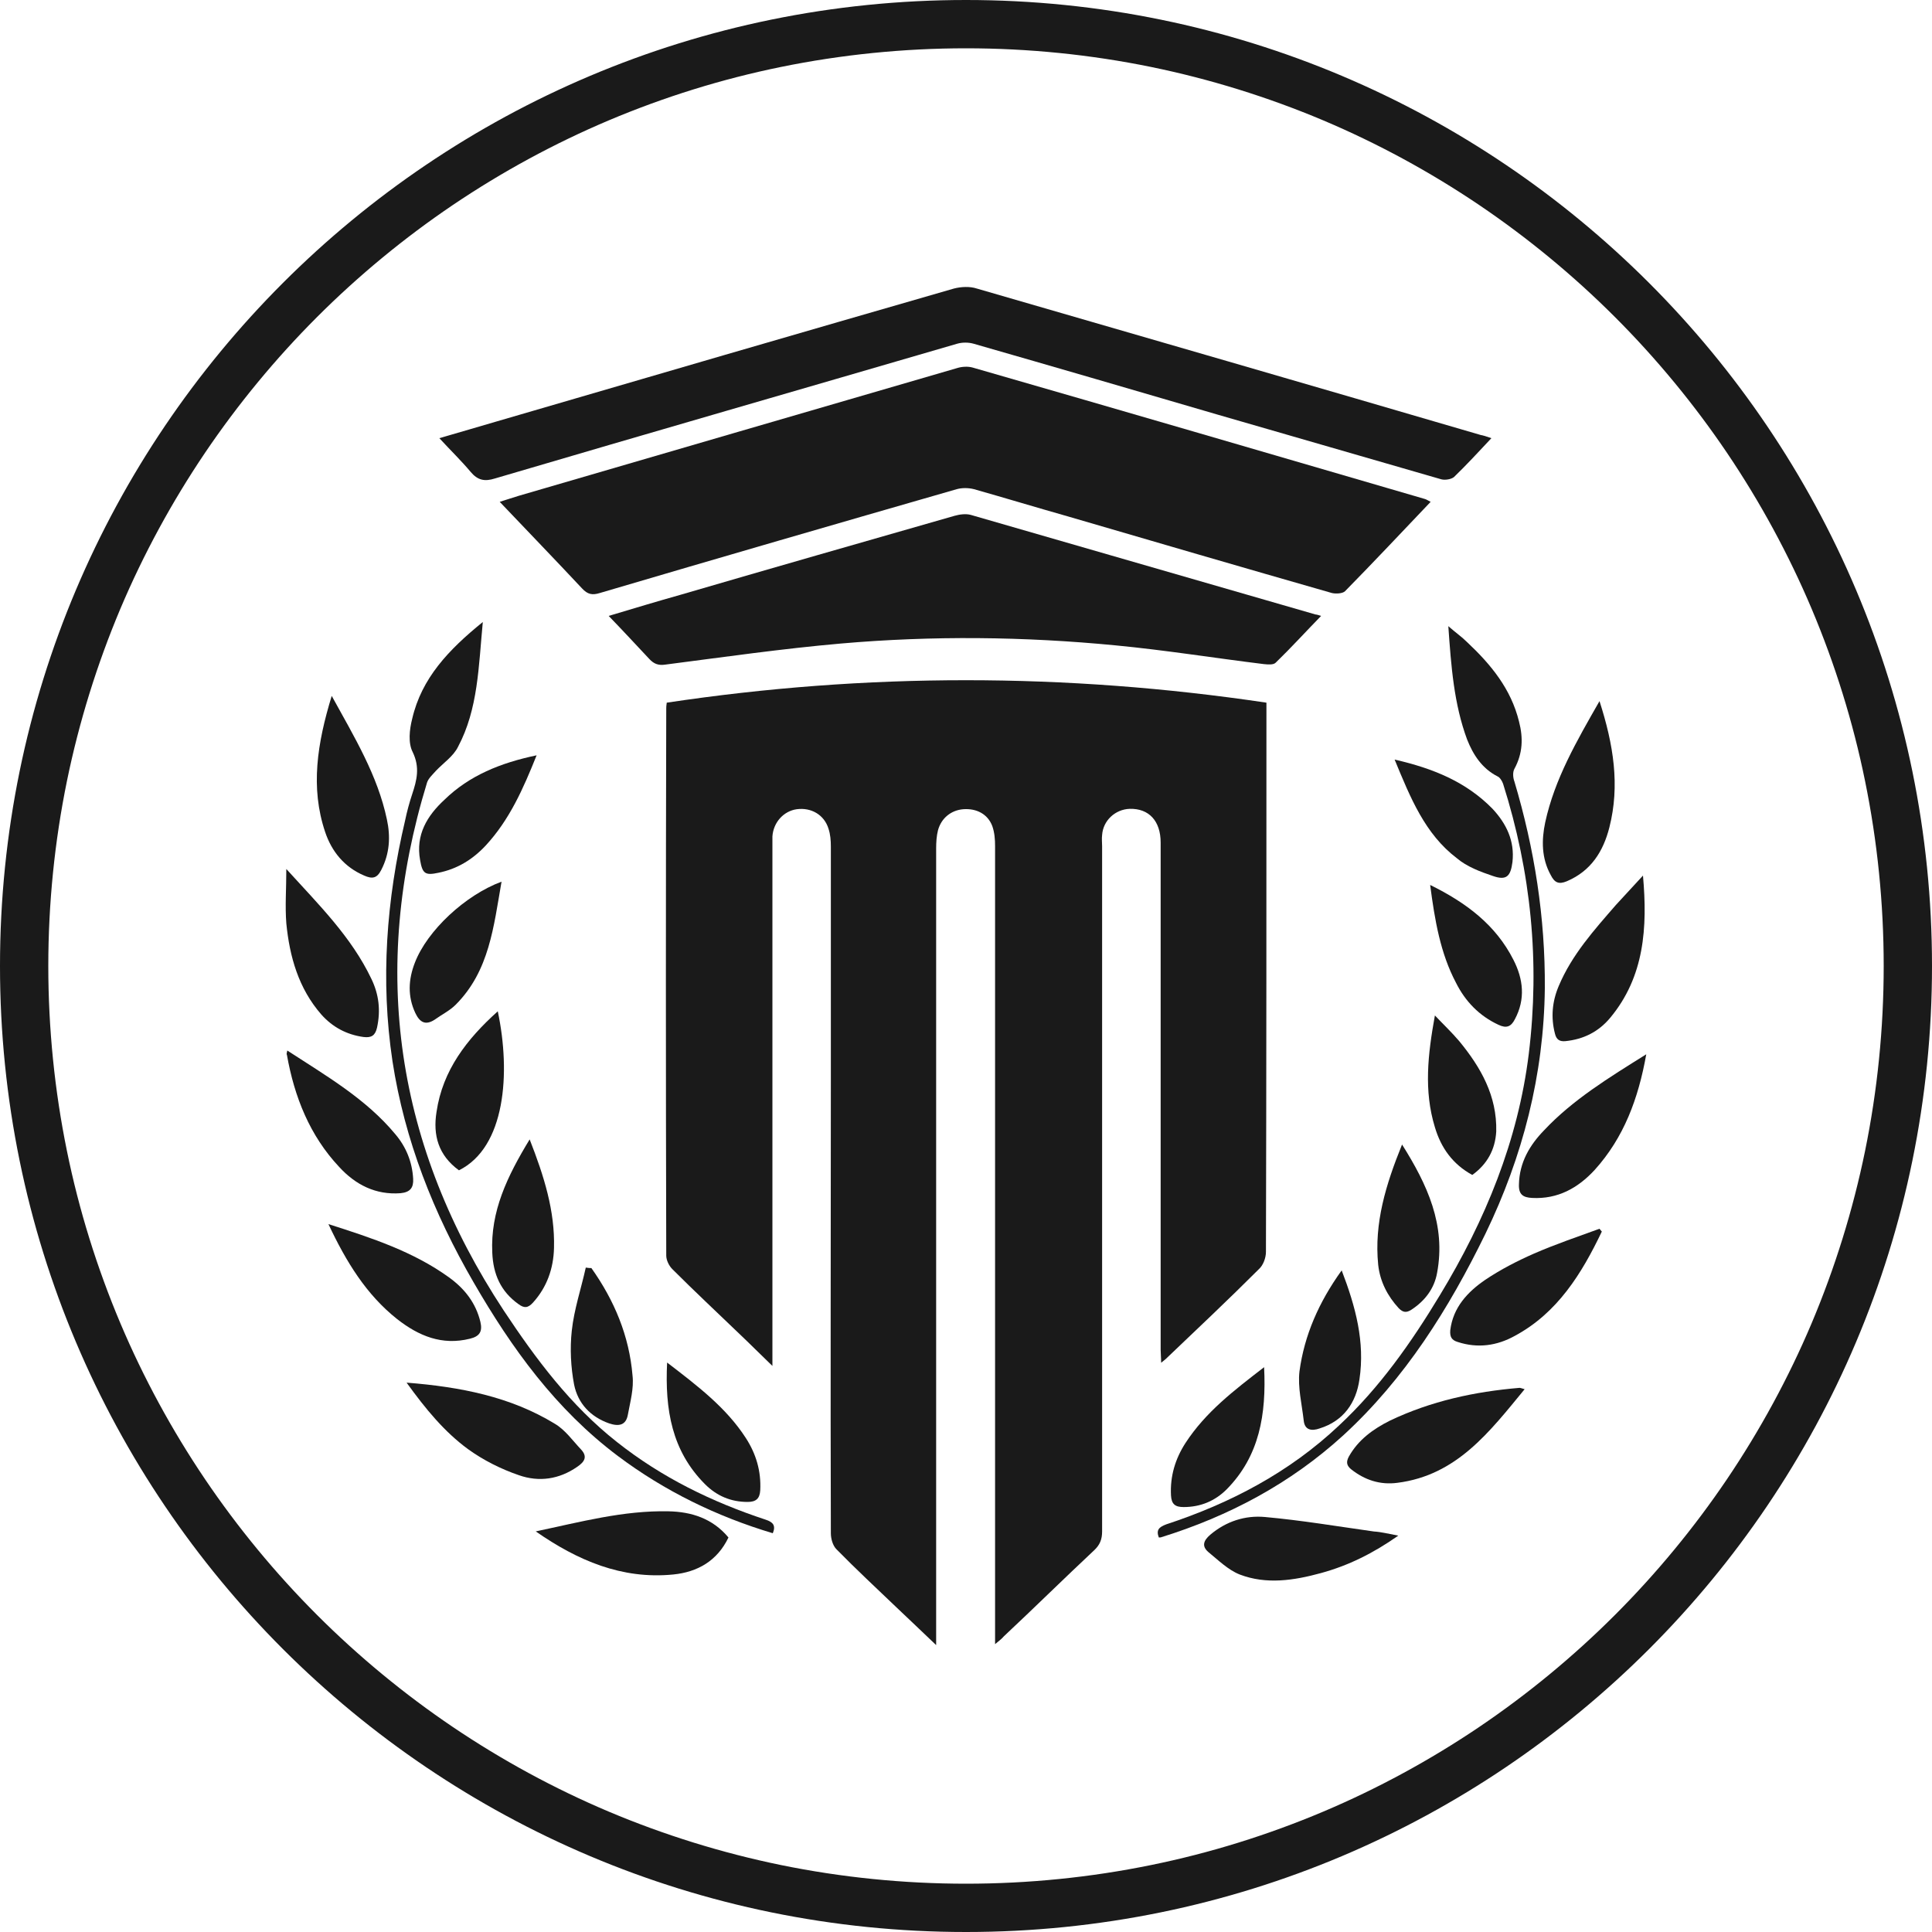
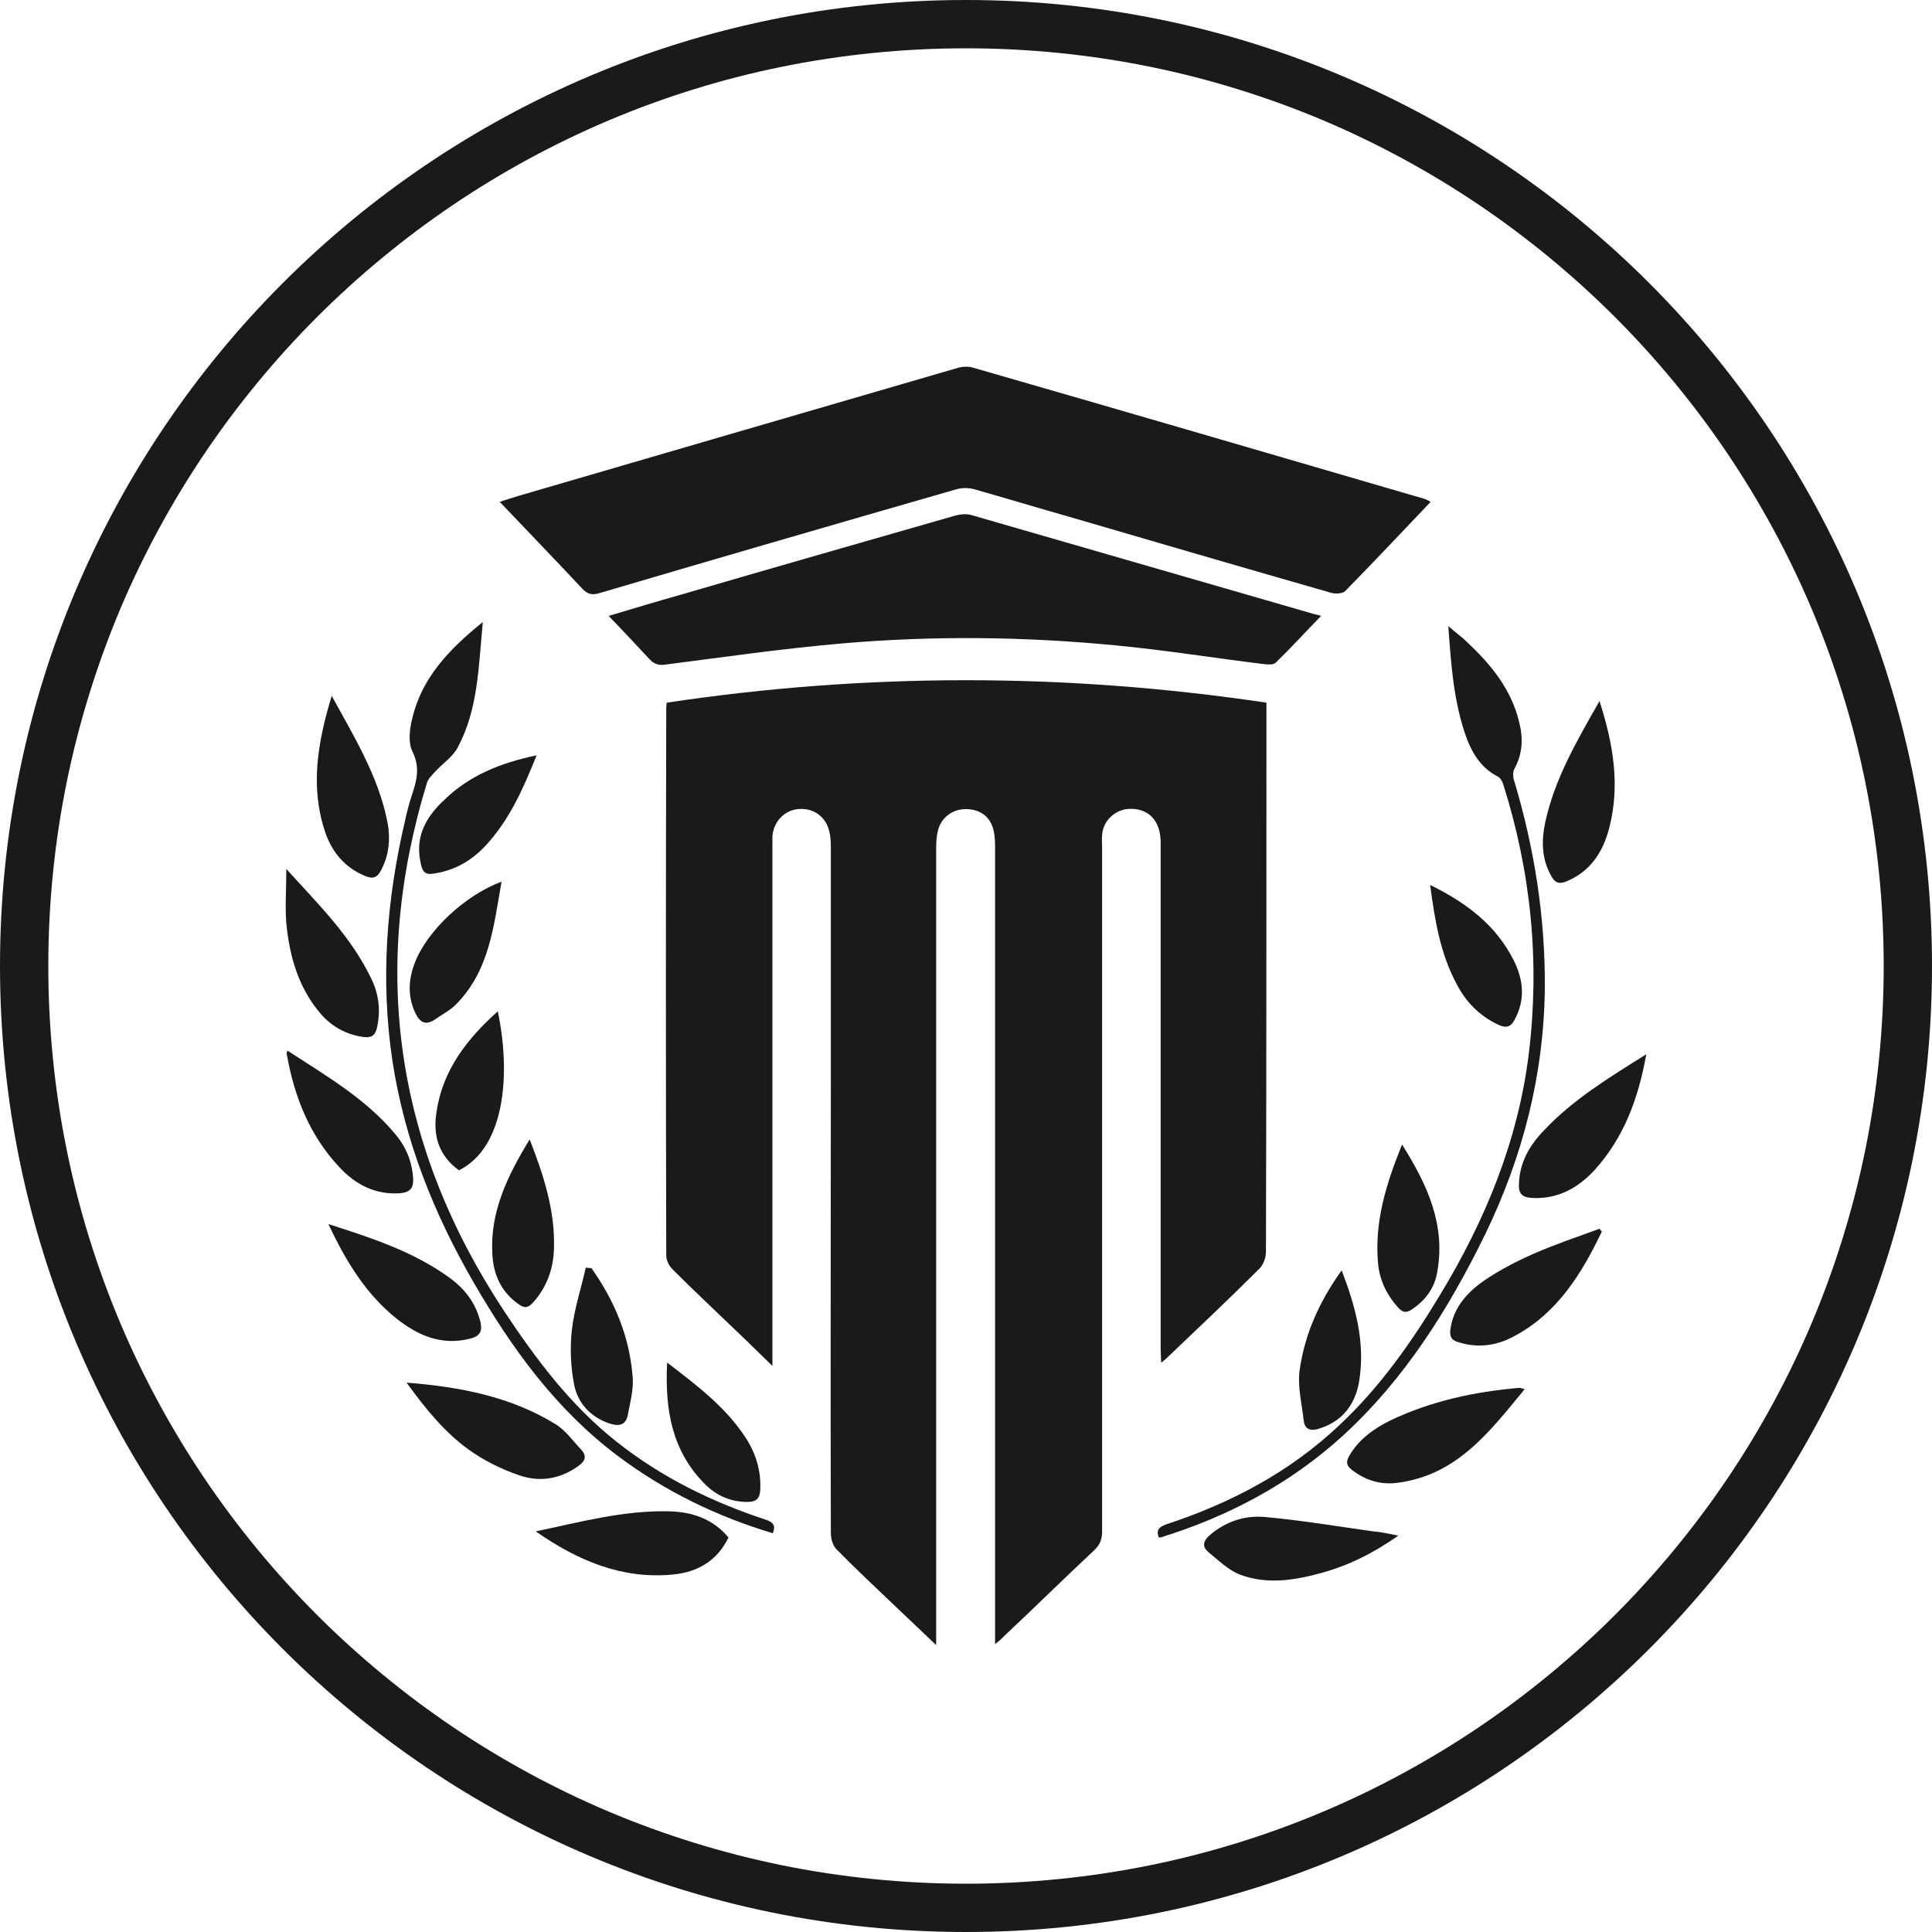
<svg xmlns="http://www.w3.org/2000/svg" version="1.1" id="Layer_1" x="0px" y="0px" viewBox="0 0 2000 2000" style="enable-background:new 0 0 2000 2000;" xml:space="preserve">
  <style type="text/css">
	.st0{fill:#1A1A1A;}
</style>
  <g>
    <g>
      <path class="st0" d="M1030.1,1702c0-7.3,0-12.1,0-16.9c0-269.7,0-539.5,0-809.2c0-6.8-0.5-14-2.9-20.8    c-4.8-12.6-16.5-18.4-30-17.4c-12.6,1-22.8,9.2-26.2,21.8c-1.5,5.8-1.9,12.6-1.9,18.4c0,269.2,0,539,0,808.2c0,4.4,0,9.2,0,16.9    c-15-14.5-28.1-26.6-40.7-38.7c-20.8-19.9-42.1-39.7-62.5-60.5c-3.9-3.9-5.8-11.1-5.8-16.5c-0.5-155.9,0-311.9,0-467.8    c0-80.9,0-162.2,0-243.1c0-6.3-0.5-12.6-2.4-18.4c-4.4-14.5-17.9-22.3-32.9-20.3c-13.6,1.9-24.2,13.6-25.2,28.1    c0,3.4,0,7.3,0,10.7c0,173.4,0,346.7,0,520.6c0,4.8,0,9.2,0,16.9c-12.6-12.1-23.2-22.8-34.4-33.4c-23.2-22.3-46.5-44.1-69.2-66.8    c-3.4-3.4-6.3-9.2-6.3-14c-0.5-188.9-0.5-377.7,0-566.1c0-1.5,0-2.9,0.5-6.3c206.3-31,412.6-31,620.8,0c0,4.8,0,8.7,0,13.1    c0,185,0,370.5-0.5,555.4c0,6.3-2.9,14-7.3,17.9c-31.5,31.5-63.9,62-96.4,93c-1,1-2.4,1.9-4.8,3.9c0-5.3-0.5-9.7-0.5-13.6    c0-174.8,0-350.1,0-524.9c0-22.3-12.1-35.4-32-34.9c-15,0.5-27.6,12.1-28.6,27.1c-0.5,3.9,0,7.7,0,11.6c0,236.3,0,473.1,0,709.4    c0,8.2-2.4,14-8.2,19.4c-31.5,29.5-62,59.6-93.5,89.1C1036.4,1697.2,1034,1698.6,1030.1,1702z" />
      <path class="st0" d="M1481,519.5c-30,31.5-59.1,62.5-88.6,92.5c-2.4,2.4-9.2,2.9-13.6,1.9c-91.5-26.2-182.6-52.8-273.6-79.4    c-32.4-9.2-64.4-18.9-96.9-28.1c-5.8-1.5-12.6-1.5-17.9,0c-123,35.4-246.5,71.2-369.5,107.5c-7.7,2.4-12.6,1.5-18.4-4.8    c-27.6-29.5-56.2-59.1-85.2-89.6c7.7-2.4,13.6-4.4,19.9-6.3C688.2,469.1,839.8,425,990.9,381c4.8-1.5,11.1-1.9,16-0.5    c156.4,45,312.3,90.6,468.3,136.1C1476.6,517,1478,518,1481,519.5z" />
      <path class="st0" d="M1367.6,637.6c-16.5,16.9-31,32.9-47,48.4c-2.4,2.4-7.7,1.9-12.1,1.5c-51.3-6.3-102.2-14.5-153.5-19.4    c-94.9-9.2-189.8-10.2-284.7-1.9c-60.5,5.3-121.1,14-181.6,21.8c-6.8,1-11.6-0.5-16.5-5.8c-13.6-14.5-27.1-29.1-42.1-44.6    c25.7-7.7,49.9-15,74.1-21.8c94.4-27.6,189.3-54.7,283.8-81.8c5.3-1.5,11.6-2.4,16.9-1c119.1,34.4,238.3,68.8,356.9,103.1    C1363.3,636.2,1364.7,636.7,1367.6,637.6z" />
-       <path class="st0" d="M1543.9,453.6c-13.6,14.5-25.7,27.6-38.7,40.2c-2.9,2.4-9.2,3.4-13.1,2.4c-77-22.3-154-44.6-231-66.8    c-84.3-24.7-169-49.4-253.3-73.6c-5.3-1.5-11.6-1.5-16.9,0c-159.3,46.5-319.1,92.5-478.5,139.5c-10.7,3.4-17.9,1.9-25.2-6.8    c-9.7-11.6-20.8-22.3-32.4-34.9c21.3-6.3,40.2-11.6,59.6-17.4c157.4-46,315.3-92,473.1-137.5c7.3-1.9,16.5-2.4,23.7,0    c173.9,50.4,347.7,100.7,521.6,151.6C1535.2,450.7,1538.6,451.7,1543.9,453.6z" />
      <path class="st0" d="M499.8,643.9c-4.4,46-4.8,90.1-25.7,129.3c-4.8,9.7-15,16.5-22.8,24.7c-3.4,3.9-7.7,7.7-9.2,12.1    c-59.6,194.7-32.4,376.8,79.4,546.7c33.4,50.4,69.2,98.3,117.2,136.1c46.5,36.8,98.3,62,154,80.4c7.3,2.4,10.7,5.8,7.3,14    c-58.1-17.4-111.9-43.6-160.3-79.9c-64.4-48.4-109.9-111.4-149.6-180.1c-41.2-71.2-71.2-146.7-83.8-228.6    c-12.6-83.8-6.3-167.1,13.1-249.4c1.9-9.2,4.4-18.4,7.3-27.1c4.8-14.5,8.2-27.6,0.5-43.6c-4.8-9.2-3.4-23.2-0.5-34.4    C436.4,702,464.5,672.5,499.8,643.9z" />
      <path class="st0" d="M1199.6,1591.6c-2.9-7.7,0-10.7,7.7-13.6c66.3-21.8,127.4-53.8,178.7-102.2c42.1-39.2,75.1-86.2,104.6-135.1    c47-77.5,80.9-159.8,92-249.9c11.6-94.9,2.4-187.9-26.6-279.4c-1-2.9-3.4-6.8-5.8-7.7c-16-8.2-25.2-22.3-31.5-38.3    c-13.6-36.8-16.5-75.5-19.4-117.2c7.7,6.8,14,11.1,19.4,16.5c24.7,23.2,45.5,48.4,53.8,82.3c4.4,16.9,3.9,32.9-4.8,48.9    c-1.9,3.4-1.5,9.2,0,13.1c20.8,69.7,32,140.9,31.5,214c-1,89.6-22.8,174.3-61.5,254.2c-37.8,77.5-83.3,150.1-147.2,208.7    c-54.7,49.9-118.6,83.8-188.9,105.6C1201,1591.6,1200.1,1591.6,1199.6,1591.6z" />
      <path class="st0" d="M1578.3,1438.1c-36.3,44.1-70.2,89.1-131.7,96.9c-17.9,2.4-33.9-2.9-47.9-14c-4.8-3.9-5.3-7.7-2.4-13.1    c9.7-17.4,25.2-28.6,42.6-37.3c42.6-20.3,87.7-30,134.1-33.9C1573.9,1436.7,1574.9,1437.1,1578.3,1438.1z" />
      <path class="st0" d="M420.9,1431.3c55.7,4.4,107.5,14.5,153.5,42.6c10.7,6.3,18.4,17.4,27.1,26.6c6.8,7.3,3.9,12.6-3.9,17.9    c-18.9,13.1-39.7,16-60.5,8.7c-18.4-6.3-36.8-15.5-52.8-27.1C460.1,1482.2,440.8,1458.9,420.9,1431.3z" />
      <path class="st0" d="M1447.5,1589.7c-26.2,18.4-51.8,31-79.9,38.7c-28.1,7.7-56.7,12.1-84.3,1.5c-12.1-4.8-22.3-15-32.4-23.2    c-7.3-6.3-4.8-12.1,1.9-17.9c16.5-14,36.3-20.3,56.7-18.4c37.8,3.4,75.1,9.7,112.8,15C1429.6,1585.8,1436.9,1587.7,1447.5,1589.7z    " />
      <path class="st0" d="M554.6,1585.3c46-9.7,90.6-21.8,137.5-20.8c23.7,0.5,45.5,7.3,62,27.1c-11.6,24.2-32,35.8-57.1,38.3    C643.7,1635.2,597.7,1615.3,554.6,1585.3z" />
      <path class="st0" d="M297.4,1087.5c40.2,26.2,81.4,49.9,111.9,86.7c11.1,13.1,17.4,28.6,18.4,46c0.5,9.2-2.9,14-13.1,15    c-25.7,1.9-46.5-8.7-63.4-27.1c-30.5-32.4-46.5-72.6-54.2-116.2C296.4,1091.4,296.9,1089.9,297.4,1087.5z" />
      <path class="st0" d="M1704.2,1091.4c-8.2,46-23.2,86.2-53.3,119.6c-17.4,18.9-38.3,30.5-64.9,29.1c-9.2-0.5-14-3.4-13.6-14    c0.5-22.8,11.1-40.7,26.2-56.2C1628.2,1138.4,1665.5,1115.6,1704.2,1091.4z" />
      <path class="st0" d="M296.4,899.6c33.9,37.3,67.3,70.2,88.1,113.8c7.7,16,9.7,32.4,5.8,50.4c-1.9,8.2-5.8,10.7-14,9.7    c-17.4-2.4-32-10.2-43.6-23.2c-23.7-27.1-32.9-60-36.3-94.4C295,937.9,296.4,920.4,296.4,899.6z" />
-       <path class="st0" d="M1700.8,906.4c4.8,53.8,1.5,104.6-33.9,147.2c-12.1,14.5-27.6,22.3-46.5,24.2c-5.8,0.5-9.2-1.5-10.7-7.7    c-4.4-16.9-2.9-33.4,3.9-49.4c13.6-32.4,36.8-58.1,59.1-83.8C1681.9,926.7,1691.6,916.6,1700.8,906.4z" />
      <path class="st0" d="M340,1267.2c45.5,14.5,88.1,28.6,124.9,55.2c16,11.6,27.6,26.2,32.4,46c2.4,10.2-1,15-10.7,17.4    c-29.1,7.3-53.3-2.9-75.5-20.3C379.3,1340.3,358.4,1306.4,340,1267.2z" />
      <path class="st0" d="M1658.2,1274.9c-20.8,43.6-46,84.3-90.1,108c-18.4,10.2-38.3,13.1-59.1,6.3c-6.3-1.9-8.2-5.3-7.7-12.1    c2.9-23.7,17.9-39.7,36.3-52.3c16-10.7,32.9-19.4,50.4-27.1c22.3-9.7,45-17.4,67.8-25.7C1656.7,1273,1657.2,1273.9,1658.2,1274.9z    " />
      <path class="st0" d="M1655.8,725.8c14.5,45,21.3,87.2,10.2,130.8c-6.3,24.7-18.9,45-44.1,55.7c-8.2,3.4-12.6,1.5-16.5-6.3    c-9.7-17.4-9.7-36.3-5.8-54.7C1609.3,806.6,1632,767.4,1655.8,725.8z" />
      <path class="st0" d="M343.4,720.4c23.7,43.1,47.5,82.3,57.1,127.8c3.9,17.9,2.9,35.4-5.8,52.3c-4.4,8.7-9.2,9.7-17.9,5.8    c-20.3-8.7-33.4-24.7-40.2-45C321.1,815.3,328.4,769.3,343.4,720.4z" />
      <path class="st0" d="M548.3,1179.5c15,38.3,26.2,74.1,25.2,112.3c-0.5,21.3-7.3,40.7-21.8,56.7c-5.3,5.8-9.2,5.8-15,1.5    c-18.4-13.1-26.2-31-27.1-53.3C507.6,1254.1,525,1217.8,548.3,1179.5z" />
      <path class="st0" d="M1451.4,1184.8c26.2,41.6,45.5,83.3,36.3,132.7c-2.9,16.5-12.6,29.1-26.6,38.3c-5.3,3.4-8.7,2.9-13.1-1.5    c-11.6-12.6-19.4-27.6-21.3-45C1422.4,1266.2,1434.5,1226.5,1451.4,1184.8z" />
      <path class="st0" d="M690.6,1410.5c31.5,24.2,61,46.5,81.4,78c10.7,16.5,16,34.4,15,54.2c-0.5,8.7-4.4,12.1-13.1,12.1    c-17.4,0-32-6.3-44.1-18.4C695.5,1502,688.2,1459.4,690.6,1410.5z" />
-       <path class="st0" d="M1308.6,1415.3c2.4,48.9-4.8,92-38.7,126.4c-12.1,12.1-27.1,18.4-44.6,18.4c-8.7,0-12.6-2.9-13.1-12.1    c-1-19.9,4.4-37.8,15-54.2C1248,1461.8,1277.1,1439.6,1308.6,1415.3z" />
      <path class="st0" d="M475.1,1211.5c-21.3-15.5-27.1-36.3-23.2-60.5c6.3-43.1,31.5-75.5,63.4-104.1    C528.9,1111.2,523.1,1187.7,475.1,1211.5z" />
-       <path class="st0" d="M1524.1,1216.3c-20.3-11.1-32.4-28.1-38.7-49.4c-11.6-37.8-7.3-75.5,0-115.7c8.2,8.7,17.4,17.4,25.2,26.6    c22.3,27.1,39.2,56.7,38.3,93.5C1547.8,1190.2,1539.5,1205.2,1524.1,1216.3z" />
      <path class="st0" d="M555.5,781.9c-14,34.9-28.1,66.8-52.8,93.5c-13.6,14.5-29.5,24.2-48.9,28.1c-13.6,2.9-16.5,1-18.9-13.1    c-4.8-26.2,7.3-46,25.2-62.5C485.8,802.8,518.2,789.7,555.5,781.9z" />
      <path class="st0" d="M519.2,912.7c-8.2,46.5-12.6,92.5-47.5,127.4c-6.3,6.3-14.5,10.2-21.8,15.5c-9.7,6.3-15.5,2.4-19.9-6.8    c-8.2-17.4-7.3-34.9-0.5-52.3C442.2,963.5,481.4,926.7,519.2,912.7z" />
      <path class="st0" d="M1480.5,916.1c37.3,18.4,67.8,41.2,86.2,77.5c10.2,19.9,12.6,40.7,1.5,61.5c-3.9,7.7-8.7,9.7-16.9,5.8    c-19.9-9.2-34.4-24.2-44.1-43.6C1491.1,986.8,1485.3,952.9,1480.5,916.1z" />
-       <path class="st0" d="M1443.7,786.3c40.2,9.2,74.1,23.2,101.2,50.8c14.5,15.5,23.2,33.4,20.8,55.2c-1.9,15-6.3,19.4-20.3,14.5    c-13.1-4.4-27.1-9.7-37.3-18.4C1475.1,863.3,1460.1,826,1443.7,786.3z" />
      <path class="st0" d="M612.2,1312.7c23.7,33.4,39.2,70.2,42.6,111.4c1.5,13.1-2.4,27.1-4.8,40.2c-1.9,11.1-9.2,12.6-19.4,9.2    c-19.4-6.8-32.4-20.8-36.3-40.2c-3.4-17.9-4.4-37.3-2.4-55.7c2.4-22.3,9.7-43.6,14.5-65.4C609.3,1312.7,610.7,1312.7,612.2,1312.7    z" />
      <path class="st0" d="M1388.9,1315.1c14.5,37.8,24.2,74.1,18.4,112.8c-3.4,24.2-16.5,43.1-41.2,50.8c-8.2,2.9-15.5,1.9-16.5-8.2    c-1.9-16.9-6.3-34.4-4.4-50.8C1350.2,1382.4,1365.2,1348,1388.9,1315.1z" />
    </g>
    <g>
      <path class="st0" d="M1000,50c64.5,0,128.9,6.5,191.5,19.3c61,12.5,120.9,31.1,178.3,55.3c56.3,23.8,110.6,53.3,161.4,87.6    c50.3,34,97.6,73,140.6,116c43,43,82,90.3,116,140.6c34.3,50.8,63.8,105.1,87.6,161.4c24.2,57.3,42.9,117.3,55.3,178.3    c12.8,62.6,19.3,127,19.3,191.5s-6.5,128.9-19.3,191.5c-12.5,61-31.1,120.9-55.3,178.3c-23.8,56.3-53.3,110.6-87.6,161.4    c-34,50.3-73,97.6-116,140.6c-43,43-90.3,82-140.6,116c-50.8,34.3-105.1,63.8-161.4,87.6c-57.3,24.2-117.3,42.9-178.3,55.3    c-62.6,12.8-127,19.3-191.5,19.3s-128.9-6.5-191.5-19.3c-61-12.5-120.9-31.1-178.3-55.3c-56.3-23.8-110.6-53.3-161.4-87.6    c-50.3-34-97.6-73-140.6-116c-43-43-82-90.3-116-140.6c-34.3-50.8-63.8-105.1-87.6-161.4c-24.2-57.3-42.9-117.3-55.3-178.3    C56.5,1128.9,50,1064.5,50,1000s6.5-128.9,19.3-191.5c12.5-61,31.1-120.9,55.3-178.3c23.8-56.3,53.3-110.6,87.6-161.4    c34-50.3,73-97.6,116-140.6c43-43,90.3-82,140.6-116c50.8-34.3,105.1-63.8,161.4-87.6c57.3-24.2,117.3-42.9,178.3-55.3    C871.1,56.5,935.5,50,1000,50 M1000,0C447.7,0,0,447.7,0,1000s447.7,1000,1000,1000s1000-447.7,1000-1000S1552.3,0,1000,0L1000,0z    " />
    </g>
  </g>
</svg>